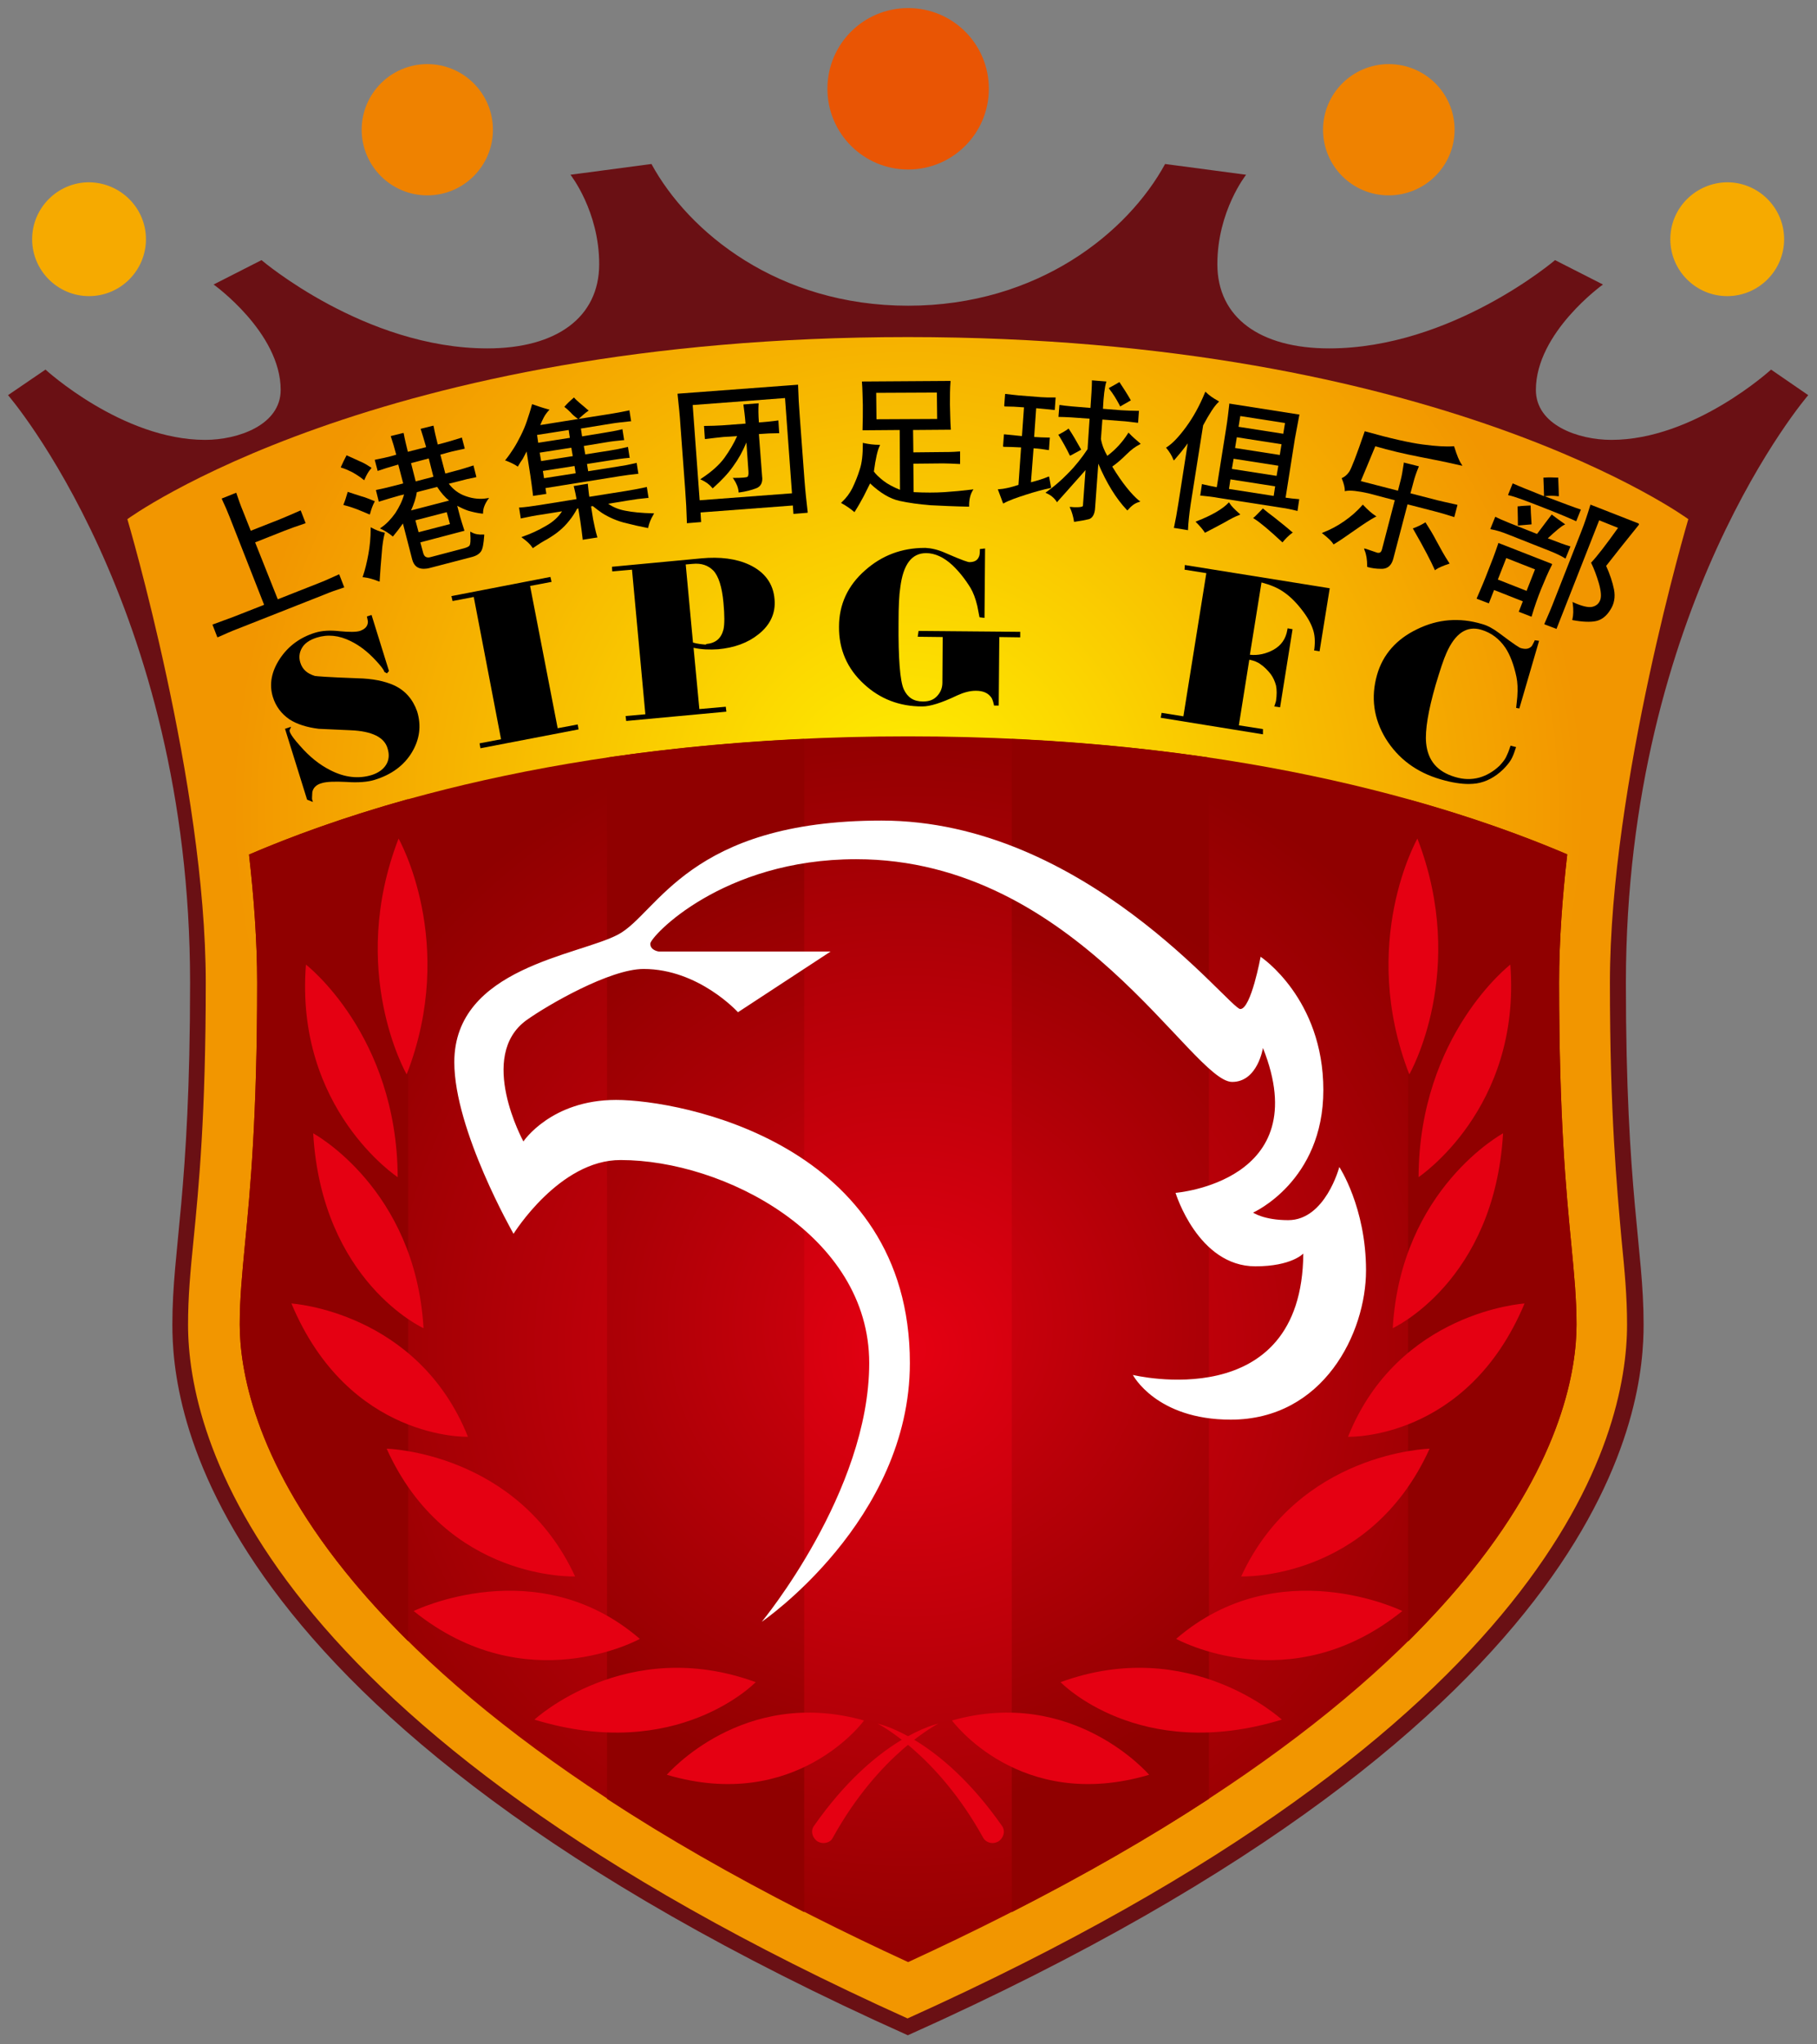
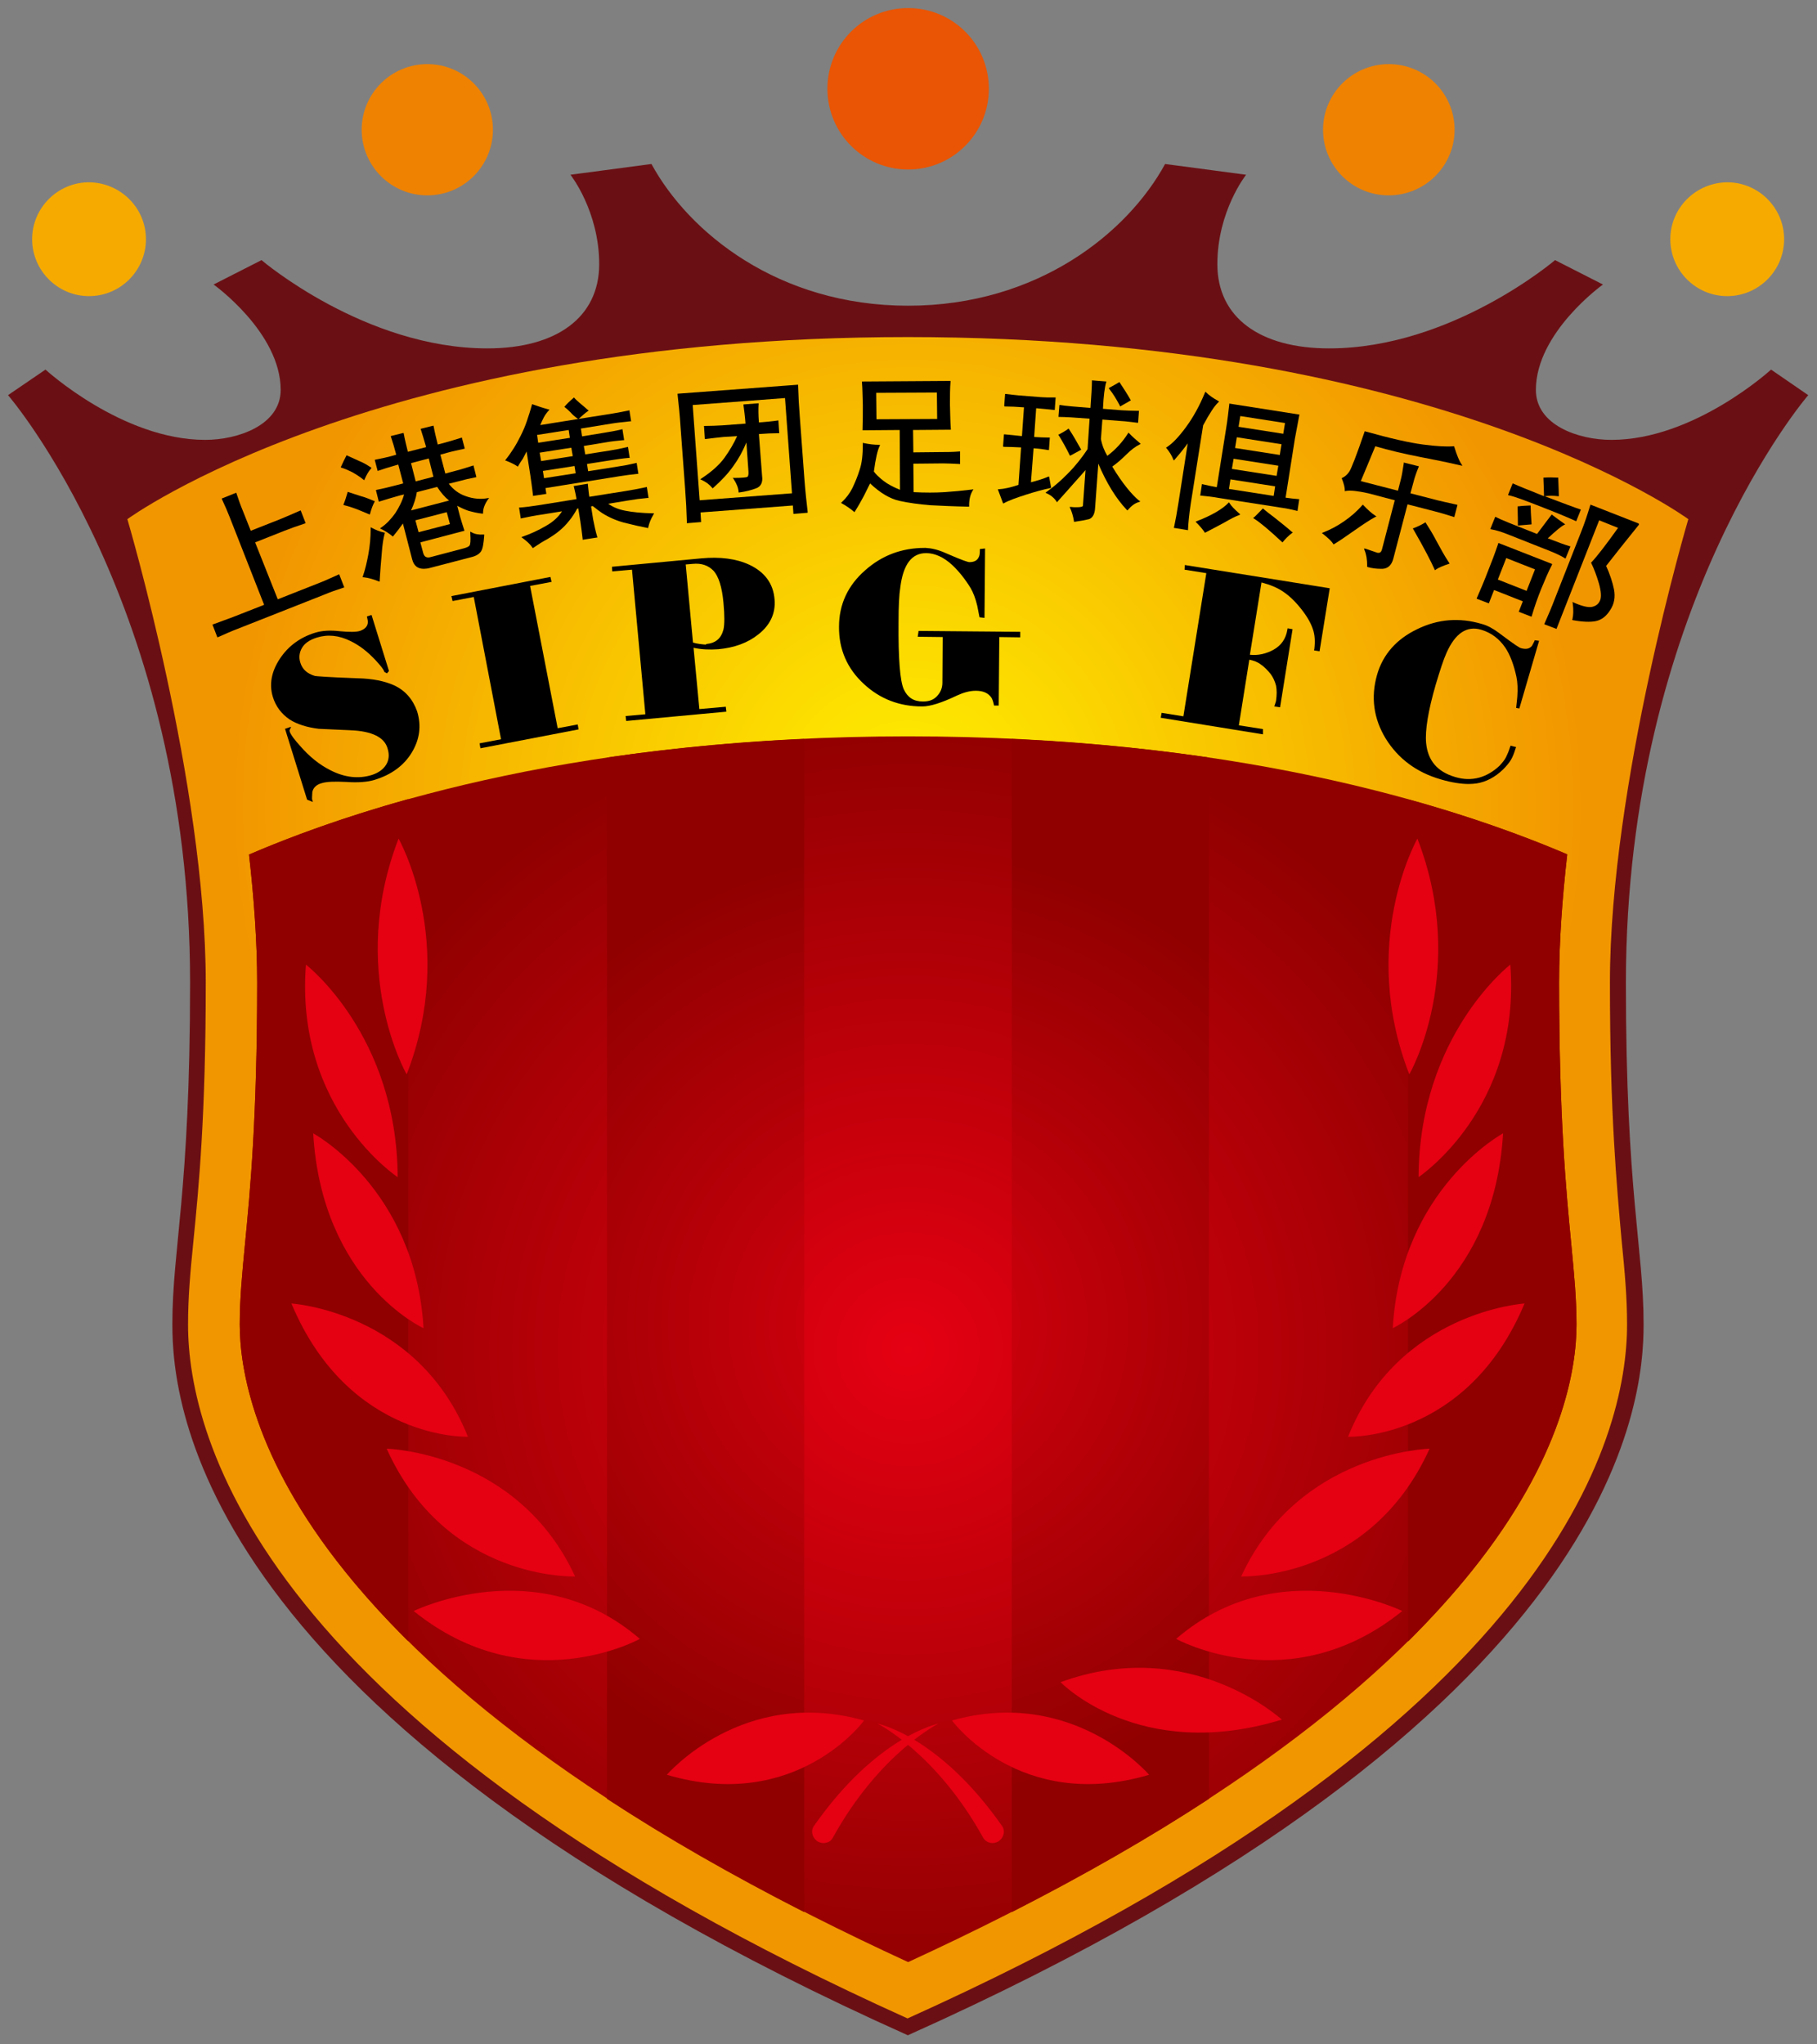
<svg xmlns="http://www.w3.org/2000/svg" xmlns:ns1="http://sodipodi.sourceforge.net/DTD/sodipodi-0.dtd" xmlns:ns2="http://www.inkscape.org/namespaces/inkscape" version="1.1" id="图层_1" x="0px" y="0px" viewBox="0 0 224.031 252" xml:space="preserve" ns1:docname="sipg.svg" width="224.031" height="252" ns2:version="0.92.4 (5da689c313, 2019-01-14)">
  <rect x="0" y="0" width="224.031" height="252" fill="#808080" stroke="none" />
  <defs id="defs150" />
  <ns1:namedview pagecolor="#ffffff" bordercolor="#666666" borderopacity="1" objecttolerance="10" gridtolerance="10" guidetolerance="10" ns2:pageopacity="0" ns2:pageshadow="2" ns2:window-width="1366" ns2:window-height="705" id="namedview148" showgrid="false" fit-margin-top="1" fit-margin-right="1" fit-margin-bottom="1" fit-margin-left="1" ns2:zoom="0.295" ns2:cx="139.81356" ns2:cy="621.18644" ns2:window-x="-8" ns2:window-y="-8" ns2:window-maximized="1" ns2:current-layer="图层_1" />
  <style type="text/css" id="style2">
	.st0{fill-rule:evenodd;clip-rule:evenodd;fill:#6A1014;}
	.st1{fill:url(#SVGID_1_);}
	.st2{fill:url(#SVGID_2_);}
	.st3{fill:#E95504;}
	.st4{fill:#EF8200;}
	.st5{fill:#F6AA00;}
	.st6{fill:url(#SVGID_3_);}
	.st7{fill:#E50012;}
	.st8{fill:#FFFFFF;}
</style>
  <g id="g145" transform="matrix(0.358,0,0,0.358,-31.23,-17.228)">
    <path class="st0" d="m 710,184.2 -12.8,-8.8 c 0,0 -26.4,24.2 -55,24.2 -11.4,0 -26,-5.1 -26,-17.2 0,-19.8 23.1,-36.3 23.1,-36.3 l -16.5,-8.4 c 0,0 -35.6,30.4 -77.8,30.4 -23.8,0 -38.5,-10.6 -38.5,-29 0,-18.3 9.9,-30.8 9.9,-30.8 l -27.9,-3.7 c -12.8,23.5 -43.7,48.8 -88.5,48.8 -44.8,0 -75.6,-25.3 -88.4,-48.8 l -27.9,3.7 c 0,0 9.9,12.5 9.9,30.8 0,18.3 -14.7,29 -38.5,29 -42.2,0 -77.8,-30.4 -77.8,-30.4 l -16.5,8.4 c 0,0 23.1,16.5 23.1,36.3 0,12.1 -14.7,17.2 -26,17.2 -28.6,0 -55,-24.2 -55,-24.2 L 90,184.2 c 0,0 62.7,72.4 62.7,202.3 0,72.6 -6.1,91.3 -6.1,117.7 0,26.4 7.7,134.8 253.3,244.8 245.6,-110 253.4,-218.4 253.4,-244.8 0,-26.4 -6.1,-45.1 -6.1,-117.7 C 647.3,256.7 710,184.2 710,184.2 Z" id="path4" ns2:connector-curvature="0" style="clip-rule:evenodd;fill:#6a1014;fill-rule:evenodd" />
    <radialGradient id="SVGID_1_" cx="399.966" cy="326.03" r="232.955" gradientUnits="userSpaceOnUse">
      <stop offset="0" style="stop-color:#FFF000" id="stop6" />
      <stop offset="1" style="stop-color:#F29600" id="stop8" />
    </radialGradient>
    <path class="st1" d="m 641.7,386.5 c 0,-68.4 27,-159.6 27,-159.6 0,0 -85.4,-62.7 -268.8,-62.7 -183.4,0 -268.8,62.7 -268.8,62.7 0,0 27,91.2 27,159.6 0,45.6 -2.4,70.4 -4.2,88.5 -1.1,11 -1.9,19.6 -1.9,29.3 0,38.3 24.2,138.1 247.8,238.9 223.6,-100.8 247.8,-200.6 247.8,-238.9 0,-9.7 -0.8,-18.3 -1.9,-29.3 -1.6,-18.1 -4,-42.9 -4,-88.5 z" id="path11" style="fill:url(#SVGID_1_)" ns2:connector-curvature="0" />
    <radialGradient id="SVGID_2_" cx="399.966" cy="512.776" r="220.825" gradientUnits="userSpaceOnUse">
      <stop offset="0" style="stop-color:#E50012" id="stop13" />
      <stop offset="1" style="stop-color:#900000" id="stop15" />
    </radialGradient>
    <path class="st2" d="m 400,301.7 c -110,0 -184.8,22.6 -227,40.7 1.7,15 2.8,30 2.8,44.1 0,46.4 -2.4,71.7 -4.2,90.1 -1,10.5 -1.8,18.8 -1.8,27.6 0,14.9 4.7,45.8 36.2,85 38.4,47.8 103.6,93 194,134.6 90.4,-41.6 155.7,-86.8 194,-134.6 31.5,-39.2 36.2,-70.1 36.2,-85 0,-8.8 -0.8,-17.1 -1.8,-27.6 -1.8,-18.5 -4.2,-43.8 -4.2,-90.2 0,-14.2 1.1,-29.2 2.8,-44.1 -42.3,-18 -117,-40.6 -227,-40.6 z" id="path18" style="fill:url(#SVGID_2_)" ns2:connector-curvature="0" />
    <path class="st3" d="m 427.8,78.7 c 0,15.3 -12.4,27.8 -27.8,27.8 -15.3,0 -27.8,-12.4 -27.8,-27.8 0,-15.4 12.4,-27.8 27.8,-27.8 15.4,0 27.8,12.4 27.8,27.8 z" id="path20" ns2:connector-curvature="0" style="fill:#e95504" />
    <circle class="st4" cx="234.4" cy="92.8" r="22.6" id="circle22" style="fill:#ef8200" />
    <path class="st5" d="m 137.5,130.5 c 0,10.8 -8.8,19.6 -19.6,19.6 -10.8,0 -19.6,-8.8 -19.6,-19.6 0,-10.8 8.8,-19.6 19.6,-19.6 10.8,0.1 19.6,8.8 19.6,19.6 z" id="path24" ns2:connector-curvature="0" style="fill:#f6aa00" />
    <path class="st4" d="m 542.9,92.8 c 0,12.5 10.1,22.6 22.6,22.6 12.5,0 22.7,-10.1 22.7,-22.6 0,-12.5 -10.1,-22.6 -22.7,-22.6 -12.4,0 -22.6,10.1 -22.6,22.6 z" id="path26" ns2:connector-curvature="0" style="fill:#ef8200" />
    <path class="st5" d="m 662.5,130.5 c 0,10.8 8.8,19.6 19.6,19.6 10.8,0 19.6,-8.8 19.6,-19.6 0,-10.8 -8.8,-19.6 -19.6,-19.6 -10.8,0.1 -19.6,8.8 -19.6,19.6 z" id="path28" ns2:connector-curvature="0" style="fill:#f6aa00" />
    <radialGradient id="SVGID_3_" cx="399.966" cy="504.546" r="165.496" gradientUnits="userSpaceOnUse">
      <stop offset="0" style="stop-color:#D7000F" id="stop30" />
      <stop offset="1" style="stop-color:#900000" id="stop32" />
    </radialGradient>
    <path class="st6" d="m 364.2,302.6 v 404 c -24.9,-12.7 -47.6,-25.7 -67.9,-39 V 309 c 20.6,-3 43.3,-5.3 67.9,-6.4 z M 173,342.4 c 1.7,15 2.8,30 2.8,44.1 0,46.4 -2.4,71.7 -4.2,90.1 -1,10.5 -1.8,18.8 -1.8,27.6 0,14.9 4.7,45.8 36.2,85 6.5,8.1 13.8,16.1 21.8,24.1 v -290 c -22.1,6.2 -40.4,12.9 -54.8,19.1 z m 262.7,-39.8 v 404 c 24.9,-12.7 47.6,-25.7 67.9,-39 V 309 c -20.6,-3 -43.2,-5.3 -67.9,-6.4 z M 594,589.3 c 31.5,-39.2 36.2,-70.1 36.2,-85 0,-8.8 -0.8,-17.1 -1.8,-27.6 -1.8,-18.5 -4.2,-43.8 -4.2,-90.2 0,-14.2 1.1,-29.2 2.8,-44.1 -14.4,-6.2 -32.7,-12.9 -54.8,-19 v 290 c 8,-8 15.3,-16 21.8,-24.1 z" id="path35" style="fill:url(#SVGID_3_)" ns2:connector-curvature="0" />
    <g id="g73">
      <path class="st7" d="m 370.8,682.8 c -0.7,0 -1.3,-0.2 -1.9,-0.5 -1.8,-1.1 -2.6,-3.5 -1.4,-5.3 21.7,-31.1 42.9,-35.3 42.9,-35.3 0,0 -20.2,10.1 -36.3,39.2 -0.6,1.3 -1.9,1.9 -3.3,1.9 z" id="path37" ns2:connector-curvature="0" style="fill:#e50012" />
      <path class="st7" d="m 316.9,659.3 c 0,0 26.1,-30.5 67.9,-18.7 0.1,0 -23.3,31.9 -67.9,18.7 z" id="path39" ns2:connector-curvature="0" style="fill:#e50012" />
-       <path class="st7" d="m 271.3,640.3 c 0,0 31.6,-29.2 76.2,-12.9 0,0 -27,28 -76.2,12.9 z" id="path41" ns2:connector-curvature="0" style="fill:#e50012" />
      <path class="st7" d="m 229.7,602.9 c 0,0 42.6,-20.9 77.9,9.6 0,0 -39.1,21.7 -77.9,-9.6 z" id="path43" ns2:connector-curvature="0" style="fill:#e50012" />
      <path class="st7" d="m 220.4,547 c 0,0 45.1,1.1 64.9,44 0,0 -44.3,1.7 -64.9,-44 z" id="path45" ns2:connector-curvature="0" style="fill:#e50012" />
      <path class="st7" d="m 187.6,497 c 0,0 43.5,2.7 60.8,45.9 0,0 -41,1.4 -60.8,-45.9 z" id="path47" ns2:connector-curvature="0" style="fill:#e50012" />
      <path class="st7" d="m 195.1,438.4 c 0,0 35.2,19 38,67.1 -0.1,0 -35,-16 -38,-67.1 z" id="path49" ns2:connector-curvature="0" style="fill:#e50012" />
      <path class="st7" d="m 192.6,380.3 c 0,0 31.4,24.2 31.6,73.2 0,0 -35.5,-23.4 -31.6,-73.2 z" id="path51" ns2:connector-curvature="0" style="fill:#e50012" />
      <path class="st7" d="m 224.5,336.9 c 0,0 20.4,35.8 2.8,81.2 -0.1,-0.1 -20.4,-35.6 -2.8,-81.2 z" id="path53" ns2:connector-curvature="0" style="fill:#e50012" />
      <path class="st7" d="m 429.1,682.8 c 0.7,0 1.3,-0.2 1.9,-0.5 1.8,-1.1 2.6,-3.5 1.4,-5.3 -21.7,-31.1 -42.9,-35.3 -42.9,-35.3 0,0 20.2,10.1 36.3,39.2 0.7,1.3 2,1.9 3.3,1.9 z" id="path55" ns2:connector-curvature="0" style="fill:#e50012" />
      <path class="st7" d="m 483,659.3 c 0,0 -26.1,-30.5 -67.9,-18.7 0,0 23.3,31.9 67.9,18.7 z" id="path57" ns2:connector-curvature="0" style="fill:#e50012" />
      <path class="st7" d="m 528.7,640.3 c 0,0 -31.6,-29.2 -76.2,-12.9 0,0 26.9,28 76.2,12.9 z" id="path59" ns2:connector-curvature="0" style="fill:#e50012" />
      <path class="st7" d="m 570.2,602.9 c 0,0 -42.6,-20.9 -77.9,9.6 0.1,0 39.1,21.7 77.9,-9.6 z" id="path61" ns2:connector-curvature="0" style="fill:#e50012" />
      <path class="st7" d="m 579.6,547 c 0,0 -45.1,1.1 -64.9,44 -0.1,0 44.2,1.7 64.9,-44 z" id="path63" ns2:connector-curvature="0" style="fill:#e50012" />
      <path class="st7" d="m 612.3,497 c 0,0 -43.5,2.7 -60.8,45.9 0,0 41,1.4 60.8,-45.9 z" id="path65" ns2:connector-curvature="0" style="fill:#e50012" />
      <path class="st7" d="m 604.9,438.4 c 0,0 -35.2,19 -38,67.1 0,0 35,-16 38,-67.1 z" id="path67" ns2:connector-curvature="0" style="fill:#e50012" />
      <path class="st7" d="m 607.4,380.3 c 0,0 -31.4,24.2 -31.6,73.2 -0.1,0 35.4,-23.4 31.6,-73.2 z" id="path69" ns2:connector-curvature="0" style="fill:#e50012" />
      <path class="st7" d="m 575.4,336.9 c 0,0 -20.4,35.8 -2.8,81.2 0.1,-0.1 20.4,-35.6 2.8,-81.2 z" id="path71" ns2:connector-curvature="0" style="fill:#e50012" />
    </g>
-     <path class="st8" d="m 264.1,473 c 0,0 -20.4,-35.6 -20.4,-59.1 0,-32.6 42.9,-36.7 56.5,-44 13.6,-7.3 24.2,-39.2 90.6,-39.2 70.1,0 119.9,64.9 123.6,64.9 3.7,0 7,-18 7,-18 0,0 21.6,14.3 21.6,45.9 0,31.5 -24.2,42.2 -24.2,42.2 0,0 3.7,2.6 12.1,2.6 12.8,0 17.6,-18.3 17.6,-18.3 0,0 9.2,13.9 9.2,35.6 0,21.6 -14.7,51.4 -46.6,51.4 -25.7,0 -33.7,-15.4 -33.7,-15.4 0,0 58.3,14.3 58.7,-41.8 0,0 -4,4.4 -16.5,4.4 -19.8,0 -27.5,-25.3 -27.5,-25.3 0,0 48.5,-3.8 30.1,-49.9 0,0 -1.8,11.7 -10.6,11.7 -13.9,0 -53.6,-76.7 -129.5,-76.7 -46.2,0 -70.9,26.7 -70.9,29.1 0,2.4 3,2.7 3,2.7 h 59.1 l -31.9,20.9 c 0,0 -13.5,-14.9 -32.5,-14.9 -11.6,0 -33,12.4 -40.3,17.6 -17.2,12.4 -1.1,41.8 -1.1,41.8 0,0 9.5,-14.3 31.9,-14.3 22.4,0 101.2,15 101.2,90.6 0,54.3 -51,89.1 -51,89.1 0,0 37,-44.7 37,-89.1 0,-44 -50.1,-69.9 -85.6,-69.9 -21.1,-0.1 -36.9,25.4 -36.9,25.4 z" id="path75" ns2:connector-curvature="0" style="fill:#ffffff" />
    <g id="g129">
      <path d="m 204,245.9 c -2.5,1.1 -4.6,2.1 -6.4,2.8 l -14.7,5.8 -7.8,-19.6 10.1,-4 c 2,-0.8 4.3,-1.6 7,-2.5 l 0.3,-0.1 -1.7,-4.4 -0.3,0.1 c -2.2,1 -4.6,2 -7,3 l -9.9,3.9 -2.7,-6.8 c -0.8,-1.9 -1.5,-3.9 -2.2,-6 l -0.1,-0.3 -5,2 0.1,0.3 c 1,2.1 1.9,4.2 2.6,6 l 11.9,30.3 -10.7,4.2 c -2.1,0.8 -4.4,1.6 -6.8,2.5 l -0.3,0.1 1.7,4.4 0.3,-0.1 c 2.5,-1.1 4.7,-2.1 6.6,-2.8 l 29.9,-11.8 c 1.9,-0.8 4.1,-1.6 6.6,-2.4 l 0.3,-0.1 -1.7,-4.4 z" id="path77" ns2:connector-curvature="0" />
      <path d="m 247.7,219 c -2.4,-0.8 -4.4,-2.3 -5.9,-4.3 l 4,-1 c 1.4,-0.4 3.1,-0.8 5.2,-1.2 l 0.3,-0.1 -1,-4 -0.3,0.1 c -1.9,0.6 -3.7,1.2 -5.3,1.6 l -4.1,1.1 -1.7,-6.5 2.5,-0.7 c 1.8,-0.5 3.7,-0.9 5.6,-1.3 l 0.3,-0.1 -1,-3.8 -0.3,0.1 c -1.9,0.6 -3.9,1.2 -5.7,1.7 l -2.3,0.6 c -0.6,-2.4 -1.1,-4.5 -1.4,-6.2 l -0.1,-0.3 -4.4,1.1 0.1,0.3 c 0.5,1.5 1.1,3.6 1.8,6 l -6.3,1.6 c -0.6,-2.4 -1.1,-4.5 -1.4,-6.2 l -0.1,-0.3 -4.4,1.1 0.1,0.3 c 0.6,1.8 1.2,3.8 1.8,6.1 l -1.7,0.5 c -1.5,0.4 -3.3,0.8 -5.4,1.2 l -0.3,0.1 1,3.8 0.3,-0.1 c 2,-0.7 3.7,-1.2 5.1,-1.6 l 1.7,-0.5 1.7,6.5 -1.9,0.5 c -2.7,0.7 -5.1,1.3 -7.2,1.7 l -0.3,0.1 1,4 0.3,-0.1 c 2.2,-0.7 4.6,-1.4 7.1,-2.1 l 1.3,-0.3 c -0.6,2.2 -1.7,4.4 -3,6.4 -1.5,2.1 -3.1,3.8 -4.9,5 l -0.4,0.3 0.4,0.2 c 1.5,0.7 2.7,1.5 3.8,2.4 l 0.2,0.2 0.2,-0.2 c 1,-1.2 2.1,-2.6 3.3,-4.3 l 3.2,12.4 c 0.6,2.2 1.9,3.2 4,3.2 0.6,0 1.4,-0.1 2.1,-0.3 l 14.2,-3.7 c 1.7,-0.4 2.8,-1.1 3.4,-2 0.6,-0.9 0.9,-2.7 1.1,-5.5 v -0.3 h -0.3 c -1.5,0.1 -2.9,-0.1 -4.1,-0.8 l -0.4,-0.2 v 0.5 c 0.2,2.8 0,3.8 -0.2,4.2 -0.3,0.5 -1.1,0.8 -2.2,1.1 l -11,2.9 c -0.4,0.1 -0.7,0.2 -1,0.2 -1,0 -1.5,-0.5 -1.8,-1.5 l -1,-3.7 15.2,-4 -0.1,-0.3 c -0.6,-1.9 -1.1,-3.4 -1.4,-4.5 l -1,-3.8 c 1.3,0.7 2.6,1.3 3.8,1.7 1.4,0.4 3,0.8 4.8,1 h 0.3 v -0.3 c 0,-1.5 0.6,-3 1.7,-4.6 l 0.4,-0.5 -0.7,0.1 c -2.2,0.4 -4.8,0.2 -7.3,-0.7 z m -17.3,-5.1 -1.6,-6.3 6.1,-1.6 1.6,6.3 z m 11.5,6.6 -13.1,3.4 c 1,-2.2 1.7,-4.3 2,-6.3 l 7,-1.8 c 1.3,2 2.7,3.6 4.1,4.7 z m -0.8,4 1.1,4.1 -10.8,2.8 -1.1,-4.1 z" id="path79" ns2:connector-curvature="0" />
      <path d="m 208.5,210.7 c 1.4,0.8 2.7,1.6 3.9,2.6 l 0.3,0.2 0.1,-0.3 c 0.6,-1.4 1.3,-2.7 2.2,-3.7 l 0.2,-0.2 -0.2,-0.2 c -1.1,-0.7 -2.3,-1.5 -3.8,-2.1 -1.5,-0.7 -2.9,-1.3 -4.4,-2 l -0.2,-0.1 -0.1,0.2 c -0.6,1.1 -1.2,2.4 -1.8,3.7 l -0.1,0.3 0.3,0.1 c 1,0.3 2.2,0.8 3.6,1.5 z" id="path81" ns2:connector-curvature="0" />
      <path d="m 214.6,225.3 0.1,-0.3 c 0.4,-1.5 0.9,-2.9 1.5,-4 l 0.1,-0.3 -0.3,-0.1 c -1.5,-0.6 -2.9,-1.2 -4.4,-1.6 -1.5,-0.5 -2.9,-0.9 -4.3,-1.4 l -0.3,-0.1 -0.1,0.3 c -0.4,1.4 -0.8,2.7 -1.3,3.9 l -0.1,0.3 0.3,0.1 c 1.6,0.4 3.1,0.9 4.4,1.4 1.3,0.5 2.6,1.1 4.1,1.7 z" id="path83" ns2:connector-curvature="0" />
      <path d="m 215.3,229.9 -0.4,-0.2 v 0.5 c 0,3.1 -0.3,6.1 -0.8,8.8 -0.5,2.7 -1.1,5.3 -1.9,7.6 l -0.1,0.3 h 0.3 c 1.7,0.2 3.5,0.7 5.2,1.4 l 0.4,0.1 V 248 c 0.2,-3 0.4,-6.1 0.7,-9.2 0.2,-3.1 0.6,-5.4 1,-6.9 l 0.1,-0.3 -0.3,-0.1 c -1.5,-0.3 -2.9,-0.9 -4.2,-1.6 z" id="path85" ns2:connector-curvature="0" />
      <path d="m 302.6,224 c -2.2,-0.4 -4.2,-1.2 -5.9,-2.4 l 6.7,-1.1 c 2.3,-0.4 4.6,-0.7 6.9,-0.9 h 0.3 l -0.6,-3.8 -0.3,0.1 c -2.3,0.5 -4.6,0.9 -6.9,1.3 l -12.6,2 c -0.2,-1.1 -0.3,-2.5 -0.5,-4.2 v -0.3 l -4.9,0.8 0.1,0.3 c 0.4,1.6 0.7,3 0.9,4.2 l -12.4,2 c -3.1,0.5 -5.5,0.8 -7.1,0.9 H 266 l 0.6,3.8 0.3,-0.1 c 2.4,-0.5 4.8,-1 7.1,-1.3 l 6.8,-1.1 c -1.2,1.9 -3,3.6 -5.5,5 -2.7,1.6 -5.4,2.8 -8,3.7 l -0.5,0.2 0.4,0.3 c 1.5,1.1 2.7,2.2 3.4,3.3 l 0.2,0.2 0.2,-0.2 c 1.6,-1.1 3.2,-2.1 4.7,-2.9 1.5,-0.9 2.9,-1.8 4.2,-2.9 1.2,-1 2.4,-2.2 3.4,-3.5 1,-1.2 1.9,-2.6 2.7,-4.1 l 0.4,-0.1 0.7,4.4 c 0.3,2.1 0.6,4.2 0.8,6.1 v 0.3 l 5.1,-0.8 -0.1,-0.3 c -0.6,-2 -1,-4 -1.4,-6 l -0.7,-4.4 0.6,-0.1 c 1.1,0.9 2.2,1.7 3.2,2.4 1.1,0.7 2.4,1.4 3.8,2 1.4,0.6 3.1,1.2 5,1.6 1.9,0.5 4.1,1 6.7,1.5 l 0.3,0.1 0.1,-0.3 c 0.3,-1.4 0.9,-2.9 1.8,-4.4 l 0.2,-0.4 h -0.4 c -3.9,-0.1 -7,-0.4 -9.5,-0.9 z" id="path87" ns2:connector-curvature="0" />
      <path d="m 268.6,203.6 1.3,8.3 c 0.3,2 0.6,4.3 0.9,6.7 v 0.3 l 4.6,-0.7 -0.3,-2 25.6,-4.1 c 2,-0.3 4,-0.6 6.1,-0.8 h 0.3 l -0.6,-3.8 -0.3,0.1 c -2.1,0.5 -4.2,0.9 -6.3,1.2 l -10.1,1.6 -0.4,-2.5 8.3,-1.3 c 1.9,-0.3 3.9,-0.6 6.1,-0.8 h 0.3 l -0.6,-3.8 -0.3,0.1 c -2.1,0.5 -4.2,0.9 -6.1,1.2 l -8.3,1.3 -0.5,-2.9 7.9,-1.3 c 1.7,-0.3 3.6,-0.5 5.7,-0.7 h 0.3 l -0.6,-3.8 -0.3,0.1 c -2,0.5 -3.9,0.8 -5.7,1.1 l -7.9,1.3 -0.4,-2.7 10.5,-1.7 c 1.7,-0.3 3.9,-0.5 6.5,-0.8 h 0.3 l -0.6,-3.8 -0.3,0.1 c -2.4,0.5 -4.6,0.9 -6.5,1.2 l -10.8,1.7 0.2,-0.1 c 1.1,-1 2.1,-1.9 3.1,-2.6 l 0.3,-0.2 -0.3,-0.2 c -0.8,-0.7 -1.7,-1.5 -2.7,-2.3 -0.9,-0.8 -1.6,-1.4 -1.9,-1.8 l -0.2,-0.2 -0.2,0.2 c -1.2,1 -2.2,2 -2.9,2.8 l -0.2,0.2 0.2,0.2 c 0.8,0.6 1.4,1.2 2,1.8 0.6,0.7 1.4,1.4 2.4,2.1 l 0.2,0.1 -13.1,2.1 c 0.4,-1 0.8,-1.8 1.2,-2.6 0.4,-0.8 1,-1.6 1.7,-2.4 l 0.3,-0.3 -0.4,-0.1 c -2.2,-0.6 -3.9,-1.2 -5.3,-1.7 l -0.3,-0.1 -0.1,0.3 c -0.5,1.9 -1.1,3.7 -1.7,5.5 -0.6,1.8 -1.3,3.4 -2.1,5 -0.8,1.6 -1.6,3.1 -2.5,4.5 -0.9,1.4 -1.8,2.7 -2.7,3.8 l -0.2,0.3 0.4,0.1 c 1.5,0.6 2.8,1.2 3.8,1.9 l 0.2,0.1 0.1,-0.2 c 0.5,-0.9 1.1,-1.8 1.6,-2.5 0.5,-1 0.9,-1.7 1.3,-2.5 z m 4,-3 -0.4,-2.7 10.9,-1.7 0.4,2.7 z m 1,6.3 -0.5,-2.9 10.9,-1.7 0.5,2.9 z m 1,5.9 -0.4,-2.5 10.9,-1.7 0.4,2.5 z" id="path89" ns2:connector-curvature="0" />
      <path d="m 364.3,213.4 -1.6,-21.6 c -0.3,-3.7 -0.5,-7.4 -0.6,-10.9 v -0.3 l -41.5,3.1 v 0.3 c 0.4,3.7 0.8,7.4 1,10.9 l 1.6,21.6 c 0.3,3.9 0.5,7.8 0.6,11.5 v 0.3 l 4.9,-0.4 -0.2,-3.3 31.8,-2.4 0.2,2.9 4.9,-0.4 v -0.3 c -0.4,-3.4 -0.8,-7.1 -1.1,-11 z m -4.3,4.6 -31.8,2.4 -2.4,-32.8 31.8,-2.4 z" id="path91" ns2:connector-curvature="0" />
      <path d="m 355.3,192.9 c -1.9,0.3 -4.2,0.5 -6.7,0.7 -0.2,-2.7 -0.2,-4.8 -0.1,-6.3 V 187 l -5.2,0.4 v 0.3 c 0.2,1.5 0.5,3.6 0.7,6.3 l -8,0.6 c -1.9,0.1 -3.9,0.2 -6,0.2 h -0.3 l 0.3,4.5 h 0.3 c 2.2,-0.3 4.3,-0.5 6.1,-0.7 l 4.7,-0.3 c -1.1,2.5 -2.6,5 -4.3,7.4 -1.8,2.5 -4.5,4.9 -8,7.2 l -0.4,0.3 0.5,0.2 c 1.5,0.7 2.7,1.6 3.6,2.7 l 0.2,0.2 0.2,-0.2 c 2.7,-2.4 5.1,-4.9 6.9,-7.5 1.7,-2.3 3.2,-5 4.5,-8.1 l 0.7,9.9 c 0.1,1.2 -0.1,1.9 -0.5,2 -0.4,0.1 -1.4,0.3 -4.4,0.3 h -0.5 l 0.3,0.4 c 1,1.5 1.6,3 1.7,4.3 v 0.3 h 0.3 c 2.2,-0.3 4.1,-0.8 5.7,-1.4 1.7,-0.6 2.4,-2.1 2.1,-4.2 l -1.1,-14.5 c 2.4,-0.2 4.7,-0.3 6.7,-0.3 h 0.3 l -0.3,-4.5 z" id="path93" ns2:connector-curvature="0" />
      <path d="m 412.5,217.6 c -3.1,0.2 -6.7,0.2 -10.6,0 l -0.1,-9.8 10.2,-0.1 c 1.6,0 3.4,0.1 5.6,0.2 h 0.3 v -4.3 h -0.3 c -2.4,0.2 -4.5,0.2 -6.2,0.2 l -9.6,0.1 -0.1,-7.7 13,-0.1 v -0.3 c -0.2,-2.7 -0.2,-5.5 -0.3,-8.4 0,-2.9 0,-5.5 0.2,-7.8 v -0.3 l -30.5,0.2 v 0.3 c 0.2,2.3 0.2,5 0.3,7.8 0,2.8 0,5.7 -0.1,8.4 v 0.3 l 12.8,-0.1 0.1,20.6 c -2.4,-1 -4.3,-2 -5.7,-3.1 -1.4,-1.1 -2.6,-2.2 -3.3,-3.2 0.6,-4.5 1.3,-7.5 2,-8.8 l 0.1,-0.4 h -0.4 c -1.6,0 -3.3,-0.2 -5.2,-0.6 l -0.3,-0.1 v 0.3 c 0,3.7 -0.3,6.7 -1.1,9 -0.7,2.3 -1.6,4.4 -2.5,6.3 -0.9,1.8 -2.1,3.4 -3.6,4.8 l -0.3,0.3 0.3,0.2 c 1.5,0.8 2.9,1.8 4.1,2.8 l 0.2,0.2 0.2,-0.3 c 1.2,-1.9 2.2,-3.7 3,-5.2 l 2.2,-4.4 c 3.5,3.3 6.9,5.3 10.1,6 3.2,0.7 6.8,1.2 10.6,1.5 3.8,0.2 8.2,0.4 13.1,0.5 h 0.3 v -0.3 c 0,-1.1 0.1,-2.1 0.3,-2.9 0.2,-0.9 0.5,-1.6 0.9,-2.3 l 0.3,-0.5 -0.5,0.1 c -3.3,0.4 -6.4,0.7 -9.5,0.9 z m -2.5,-25.2 -20.9,0.1 -0.1,-9.1 20.9,-0.1 z" id="path95" ns2:connector-curvature="0" />
      <path d="m 472.9,187.8 0.1,0.3 3.7,-2.1 -0.1,-0.2 c -1.2,-2.1 -2.5,-4.1 -3.7,-5.9 l -0.1,-0.2 -0.2,0.1 c -1,0.6 -2.1,1.2 -3.2,1.8 l -0.3,0.2 0.2,0.3 c 1.2,1.5 2.4,3.4 3.6,5.7 z" id="path97" ns2:connector-curvature="0" />
      <path d="m 455.9,205 0.2,-0.1 c 1.1,-0.6 2.2,-1.2 3.3,-1.8 l 0.2,-0.1 -0.1,-0.2 c -1.4,-2.5 -2.7,-4.8 -4.1,-6.9 l -0.2,-0.2 -0.2,0.2 c -0.8,0.6 -1.9,1.2 -3,1.8 l -0.3,0.1 0.2,0.3 c 1.3,2.1 2.6,4.4 3.8,6.9 z" id="path99" ns2:connector-curvature="0" />
      <path d="m 470.3,208.8 c 1.7,-1.2 3.3,-2.6 4.9,-4.2 1.6,-1.6 3.1,-2.7 4.5,-3.4 l 0.4,-0.2 -0.3,-0.3 c -1.4,-1.2 -2.7,-2.3 -3.7,-3.4 l -0.2,-0.2 -0.2,0.3 c -1.9,3 -4.3,5.6 -7.1,7.7 -1,-1.7 -1.8,-3.6 -2.2,-5.8 l 0.5,-6.7 6.3,0.5 c 2,0.1 3.9,0.4 5.7,0.6 h 0.3 l 0.3,-4.1 h -0.6 c -1.7,0 -3.5,-0.1 -5.5,-0.2 l -6.3,-0.5 c 0.2,-4.4 0.6,-7.4 1.1,-9.1 l 0.1,-0.3 -5,-0.4 v 0.3 c 0,1.8 -0.2,4.9 -0.5,9.2 -5.2,-0.4 -8.7,-0.7 -10.4,-1 h -0.3 l -0.3,3.8 v 0.3 h 0.3 c 1.8,0 5.3,0.2 10.4,0.6 l -0.7,10.5 c -2,3 -4.2,5.8 -6.7,8.3 -2.4,2.5 -4.9,4.6 -7.4,6.4 l -0.4,0.3 0.4,0.2 c 1.4,0.6 2.6,1.6 3.4,2.8 l 0.2,0.3 0.2,-0.3 c 2.1,-2.3 4,-4.5 5.7,-6.4 1.5,-1.7 2.8,-3.1 3.9,-4.4 l -0.9,12.3 c 0,0.1 -0.1,0.5 -2.3,0.5 -0.5,0 -1.1,0 -1.8,-0.1 h -0.5 l 0.2,0.4 c 0.6,1.3 1,2.7 1.3,4.4 v 0.3 h 0.3 c 2.1,-0.3 3.7,-0.6 4.9,-0.9 1.2,-0.4 2,-1.7 2.1,-4 l 1.1,-15.1 c 2.8,6.6 6.1,12 9.8,15.9 l 0.2,0.2 0.2,-0.2 c 1.2,-1.4 2.4,-2.3 3.8,-2.7 l 0.5,-0.2 -0.5,-0.3 c -2.5,-2.1 -5.7,-5.9 -9.2,-11.7 z" id="path101" ns2:connector-curvature="0" />
      <path d="m 449.3,216.1 -0.1,-0.3 c -0.2,-1 -0.4,-2.1 -0.6,-3.3 l -0.1,-0.3 -0.3,0.1 c -1.6,0.7 -3.6,1.3 -5.9,1.9 l 0.9,-11.7 c 1.7,0.1 3.3,0.3 5,0.6 h 0.3 l 0.3,-4.3 h -0.6 c -1.6,0 -3.2,-0.1 -4.8,-0.2 l 0.7,-9.9 c 2.3,0.2 4.4,0.4 6.1,0.6 h 0.3 l 0.3,-4.3 h -1 c -1.4,0 -2.7,0 -4,-0.1 l -7.6,-0.6 c -1.2,-0.1 -2.7,-0.3 -4.5,-0.5 h -0.3 l -0.3,4 0.1,0.3 h 0.3 c 1.7,0 3.9,0.1 6.4,0.3 l -0.7,9.9 c -2.1,-0.2 -4.1,-0.4 -5.9,-0.6 H 433 l -0.3,4 0.1,0.3 h 0.3 c 1.7,0 3.6,0.1 5.8,0.2 l -0.9,12.9 c -2.7,0.9 -5,1.4 -6.7,1.5 h -0.4 l 0.1,0.3 c 0.6,1.6 1.1,3 1.6,4.3 l 0.1,0.3 0.3,-0.1 c 1.8,-1 4.4,-1.9 7.5,-2.9 3.1,-1 6,-1.8 8.5,-2.3 z" id="path103" ns2:connector-curvature="0" />
      <path d="m 510.7,221.4 -0.2,-0.3 -0.2,0.2 c -2,2.1 -5.7,4.3 -10.9,6.3 l -0.4,0.2 0.3,0.3 c 1.3,1.3 2.2,2.4 2.8,3.3 l 0.1,0.2 0.2,-0.1 c 2.7,-1.4 5,-2.6 6.8,-3.6 1.7,-1 3.4,-1.9 4.8,-2.4 l 0.4,-0.2 -0.3,-0.3 c -1.6,-1.4 -2.8,-2.6 -3.4,-3.6 z" id="path105" ns2:connector-curvature="0" />
      <path d="m 506.8,186.7 0.3,-0.3 -0.3,-0.2 c -1.8,-1 -3.1,-1.9 -4.1,-2.9 l -0.3,-0.3 -0.2,0.4 c -1.8,4.4 -4,8.4 -6.5,11.8 -2.5,3.4 -4.7,5.7 -6.6,6.9 l -0.3,0.2 0.2,0.2 c 1,1.2 1.8,2.5 2.3,3.8 l 0.2,0.4 0.3,-0.3 c 1.3,-1.5 2.9,-3.4 4.5,-5.6 l -3.2,20.5 c -0.5,3.2 -1,6 -1.5,8.3 l -0.1,0.3 4.9,0.8 v -0.3 c 0.1,-2.3 0.4,-5.2 0.9,-8.6 l 4.3,-27.2 c 2.2,-4.1 3.9,-6.7 5.2,-7.9 z" id="path107" ns2:connector-curvature="0" />
      <path d="m 534.7,191.2 0.1,-0.3 -24.2,-3.8 v 0.3 c -0.3,2.6 -0.6,5.4 -1.1,8.4 l -3.2,20.1 c -1.5,-0.3 -3.2,-0.6 -4.8,-1 l -0.3,-0.1 -0.6,4 h 0.3 c 1.9,0.2 4,0.4 6.1,0.8 l 21.8,3.4 c 1.6,0.2 3.3,0.6 5,1 l 0.3,0.1 0.6,-4.1 h -0.3 c -1.5,-0.1 -3,-0.3 -4.4,-0.5 l 3.2,-20.3 c 0.6,-3.1 1.1,-5.9 1.5,-8 z m -8.3,24.4 -0.5,3.3 -15.4,-2.4 0.5,-3.3 z m 1.1,-7.1 -0.6,3.5 -15.4,-2.4 0.6,-3.5 z m 1.7,-11 -15.4,-2.4 0.6,-3.7 15.4,2.4 z m -0.6,3.6 -0.6,3.7 -15.4,-2.4 0.6,-3.7 z" id="path109" ns2:connector-curvature="0" />
      <path d="m 526.1,226.3 c -1.6,-1.2 -2.9,-2.2 -3.7,-2.9 l -0.2,-0.2 -0.2,0.2 c -1.2,1.2 -2.1,2.2 -2.9,2.9 l -0.3,0.2 0.3,0.2 c 2.1,1.3 5.3,4 9.6,8 l 0.2,0.2 0.2,-0.2 c 0.9,-1.1 1.9,-2.1 3.1,-3 l 0.3,-0.2 -0.3,-0.2 c -2.4,-2.1 -4.5,-3.7 -6.1,-5 z" id="path111" ns2:connector-curvature="0" />
      <path d="m 582,234.5 c -1.3,-2.5 -2.6,-4.6 -3.7,-6.3 l -0.1,-0.2 -0.2,0.1 c -1.3,0.8 -2.6,1.4 -3.9,1.9 l -0.3,0.1 0.2,0.3 c 3.8,6.6 6.2,11.3 7.3,13.8 l 0.1,0.3 0.3,-0.2 c 0.8,-0.6 2.4,-1.3 4.5,-2 l 0.3,-0.1 -0.2,-0.3 c -1.6,-2.4 -3,-5 -4.3,-7.4 z" id="path113" ns2:connector-curvature="0" />
      <path d="m 588.1,202 -0.1,-0.2 h -0.2 c -2.4,0.2 -6,0 -10.5,-0.6 -4.6,-0.6 -11.2,-2.1 -19.8,-4.5 l -0.2,-0.1 -0.1,0.2 c -2.8,8.2 -4.6,12.8 -5.3,13.8 -0.7,1 -1.5,1.7 -2.4,2.1 l -0.2,0.1 0.1,0.2 c 0.7,1.7 1,3.1 1,4 v 0.3 l 0.3,-0.1 c 1.6,-0.3 4.2,0 7.8,0.8 l 9.1,2.4 -4.4,16.9 c -0.3,1.1 -0.8,1.2 -1.2,1.2 -0.2,0 -0.4,0 -0.6,-0.1 -1.1,-0.4 -2.4,-0.8 -3.8,-1.3 l -0.6,-0.1 0.2,0.6 c 0.6,1.4 0.9,3.2 0.9,5.5 v 0.2 l 0.2,0.1 c 1.4,0.4 2.9,0.6 4.5,0.6 h 0.6 c 1.8,-0.1 3.1,-1.2 3.7,-3.5 l 4.9,-18.7 9.3,2.4 c 1.6,0.4 3.7,1 6.5,1.9 l 0.3,0.1 1.1,-4.2 -0.3,-0.1 c -3.2,-0.7 -5.4,-1.2 -6.6,-1.5 l -9.3,-2.4 1,-3.7 c 0.4,-1.6 1,-3.4 1.8,-5.3 l 0.1,-0.3 -5.2,-1.3 v 0.3 c -0.4,2.6 -0.7,4.4 -1,5.5 l -1,3.9 -12.8,-3.3 c 1,-2.4 2.7,-6.4 5,-12 4.8,1.4 9.9,2.6 15,3.6 5.3,1 10.1,2 14.4,3 l 0.6,0.1 -0.3,-0.5 c -0.8,-1.1 -1.6,-3.1 -2.5,-6 z" id="path115" ns2:connector-curvature="0" />
      <path d="m 561.3,226 -0.4,-0.3 c -1.1,-0.7 -2.5,-1.9 -4.1,-3.6 l -0.2,-0.2 -0.2,0.2 c -1.8,2.1 -3.9,3.9 -6.2,5.5 -2.3,1.6 -4.7,2.9 -7.3,3.9 l -0.4,0.2 0.4,0.3 c 1.9,1.5 3,2.6 3.5,3.4 l 0.1,0.2 0.2,-0.1 c 1.7,-1 4,-2.6 7,-4.7 3,-2.1 5.4,-3.7 7.1,-4.6 z" id="path117" ns2:connector-curvature="0" />
      <path d="m 610,229.1 4.7,-0.4 v -0.3 c -0.2,-2.9 -0.3,-4.8 -0.3,-5.9 v -0.3 h -0.3 c -1.4,0.1 -2.7,0.1 -3.9,0.3 h -0.3 v 0.3 c 0.1,3 0.1,5.1 0.1,6 z" id="path119" ns2:connector-curvature="0" />
      <path d="m 618.7,222.9 c 5.9,2.3 9.6,3.9 11.1,4.6 l 0.3,0.1 1.6,-4 -0.3,-0.1 c -1.6,-0.5 -5.3,-1.9 -11.4,-4.2 -0.3,-0.1 -0.6,-0.2 -0.8,-0.3 h 0.2 c 1.4,-0.2 2.8,-0.2 4.4,0 h 0.3 v -0.3 c 0,-1 -0.1,-3 -0.2,-5.8 v -0.3 h -0.3 c -1.8,-0.1 -3.2,-0.1 -4.5,0 h -0.3 v 0.3 c 0.1,3 0.2,4.9 0.2,5.8 v 0.3 c -5.5,-2.2 -9,-3.6 -10.5,-4.3 l -0.3,-0.1 -1.6,4 0.3,0.1 c 2,0.4 5.9,1.9 11.8,4.2 z" id="path121" ns2:connector-curvature="0" />
      <path d="m 651.6,228.4 -16.6,-6.5 -0.1,0.3 c -0.9,3 -1.9,6 -3,8.8 l -9.2,23.4 c -1.1,2.9 -2.3,5.7 -3.5,8.4 l -0.1,0.3 4.2,1.6 14.7,-37.4 6.5,2.6 c -4.2,5.9 -7.3,9.9 -9.2,11.9 l -0.1,0.1 0.1,0.2 c 0.9,1.8 1.8,4.2 2.6,6.9 0.8,2.8 0.9,4.8 0.4,5.9 -0.5,1.2 -1.4,1.9 -2.7,2.2 -1.3,0.3 -3.5,-0.2 -6.4,-1.5 l -0.4,-0.2 0.1,0.5 c 0.3,2.3 0.2,4.1 -0.1,5.4 l -0.1,0.3 0.3,0.1 c 3.3,0.6 6,0.7 7.9,0.3 1.9,-0.4 3.6,-1.7 4.9,-3.8 1.4,-2.1 1.8,-4.5 1.3,-7.1 -0.5,-2.5 -1.4,-5.2 -2.7,-8.1 2.8,-3.6 6.6,-8.4 11.3,-14.2 z" id="path123" ns2:connector-curvature="0" />
      <path d="m 621.7,242.3 -18.4,-7.2 -0.1,0.3 c -1.1,3.3 -2.3,6.4 -3.5,9.4 -1.1,2.9 -2.4,6 -3.8,9.2 l -0.1,0.3 4.2,1.6 1.8,-4.6 9.9,3.9 -1.4,3.6 4.4,1.7 0.1,-0.3 c 0.9,-3.1 2,-6.2 3.2,-9.2 1.2,-2.9 2.4,-5.8 3.8,-8.5 z m -5.8,1.9 -2.9,7.4 -9.9,-3.9 2.9,-7.4 z" id="path125" ns2:connector-curvature="0" />
      <path d="m 606.7,232.2 14.4,5.7 c 2,0.8 3.7,1.6 5,2.4 l 0.3,0.2 1.7,-4.2 -0.3,-0.1 c -1.4,-0.4 -3.9,-1.3 -7.5,-2.7 2.8,-2.6 4.7,-4.2 5.6,-4.6 l 0.4,-0.2 -0.4,-0.3 c -1.4,-1 -2.7,-1.9 -4,-2.9 l -0.2,-0.2 -0.2,0.2 c -0.9,1.2 -2.6,3.4 -4.9,6.5 -7.9,-3.1 -12.7,-5 -14.1,-5.8 l -0.3,-0.1 -1.7,4.2 0.3,0.1 c 1.7,0.3 3.7,0.9 5.9,1.8 z" id="path127" ns2:connector-curvature="0" />
    </g>
    <g id="g143">
      <path d="m 222.9,284.1 c -3.1,-1.4 -7.3,-2.3 -12.5,-2.4 -10.9,-0.4 -14,-0.7 -14.7,-0.8 -2.7,-0.8 -4.3,-2.3 -5,-4.5 -0.6,-1.8 -0.4,-3.5 0.5,-5.1 0.9,-1.6 2.6,-2.8 5.1,-3.6 3.8,-1.2 7.7,-0.8 11.7,1.2 3.1,1.5 5.9,3.7 8.6,6.6 2.9,3.1 3,3.9 3,4 l 0.9,0.5 0.7,-0.8 -6,-19.3 -1.6,0.5 0.1,0.5 c 0.2,0.8 0.3,1.4 0.2,1.8 -0.2,1.3 -1.1,2.1 -2.7,2.7 -1.3,0.4 -3.7,0.4 -6.9,0.1 -3.4,-0.4 -6.2,-0.2 -8.5,0.5 -5.2,1.6 -9.3,4.6 -12.2,9 -2.9,4.4 -3.7,8.8 -2.4,13.1 1,3.3 3,5.9 5.8,7.8 2.5,1.6 5.9,2.7 10,3.2 3.6,0.2 7.3,0.3 11,0.5 7.3,0.3 11.6,2.4 12.7,6.2 0.7,2.2 0.5,4.1 -0.5,5.7 -1,1.6 -2.7,2.8 -4.9,3.5 -4.5,1.4 -9.3,0.9 -14.2,-1.6 -3.8,-1.9 -7.3,-4.7 -10.5,-8.4 -3.9,-4.3 -3.7,-5.3 -3.6,-5.5 l 0.5,-1.1 -2.1,0.7 7.6,24.4 2,0.8 -0.3,-1 c 0,-0.2 0,-1 0.1,-2.4 0.3,-1.5 1.4,-2.6 3.3,-3.1 1.6,-0.5 4.5,-0.6 8.4,-0.4 4.1,0.3 7.4,0 9.7,-0.7 5.9,-1.8 10.2,-5 12.9,-9.5 2.7,-4.5 3.3,-9.2 1.8,-14.1 -1.5,-4.2 -4.1,-7.2 -8,-9 z" id="path131" ns2:connector-curvature="0" />
      <polygon points="276.8,246.8 242.7,253.4 243.1,255.1 250.4,253.7 259.8,302.7 252.4,304.1 252.7,305.8 286.5,299.3 286.2,297.6 279.3,298.9 269.8,249.9 277.2,248.5 " id="polygon133" />
      <path d="m 345.3,242.6 c -4.5,-2.1 -10.1,-2.8 -16.5,-2.2 l -30.8,2.9 0.1,1.6 6.8,-0.6 4.6,49.8 -6.8,0.6 0.2,1.7 34.5,-3.2 -0.2,-1.7 -9.1,0.8 -2,-21.1 c 2.7,0.6 5.6,0.7 8.5,0.5 5.5,-0.5 10.2,-2.2 13.8,-5.1 4.1,-3.2 6,-7.3 5.6,-12 -0.4,-5.5 -3.4,-9.5 -8.7,-12 z m -15,27.5 c -0.4,0 -1.1,-0.1 -2,-0.2 -0.9,-0.1 -1.7,-0.3 -2.4,-0.5 l -2.5,-26.9 2.4,-0.2 c 3,-0.3 5.3,0.5 7.1,2.3 1.8,1.9 3,5.6 3.5,11.1 0.4,4.3 0.4,7.4 0,9.2 -0.8,3.1 -2.7,4.7 -5.9,5 z" id="path135" ns2:connector-curvature="0" />
      <path d="m 403.3,267.4 8.6,0.1 -0.1,15.7 c 0,1.8 -0.6,3.3 -1.8,4.6 -1.2,1.3 -2.7,1.9 -4.9,1.9 0,0 0,0 0,0 -3.2,0 -5.3,-1.4 -6.6,-4.2 -1.3,-2.9 -1.9,-10.6 -1.8,-23 0,-5.6 0.2,-9.6 0.6,-12.1 1,-7.9 3.9,-11.8 8.9,-11.8 3,0 6.1,1.4 9.1,4.2 2.2,2.1 4.3,4.7 6.2,7.8 0.9,1.5 1.7,3.6 2.3,6.1 0.2,0.9 0.4,2.1 0.7,3.6 l 0.1,0.4 1.7,0.2 0.2,-23.9 -1.8,0.2 v 0.5 c 0,1 -0.1,1.7 -0.3,2.1 -0.5,1.3 -1.6,1.9 -3.3,1.9 v 0 c -0.4,0 -2,-0.4 -8.6,-3.3 -2.3,-1 -4.5,-1.5 -6.5,-1.6 h -0.3 c -7.9,0 -14.8,2.6 -20.6,7.8 -5.9,5.2 -8.9,11.7 -8.9,19.3 -0.1,7.8 2.8,14.5 8.6,19.8 5.5,5.1 12.2,7.7 20,7.7 h 0.1 c 2.6,0 6.6,-1.2 12,-3.8 2.2,-1 4.3,-1.6 6.4,-1.6 0,0 0,0 0,0 2.6,0 4.3,0.8 5.4,2.4 0.3,0.5 0.6,1.3 0.8,2.3 l 0.1,0.4 h 1.6 l 0.2,-23.6 7.2,0.1 v -1.9 l -35,-0.3 z" id="path137" ns2:connector-curvature="0" />
      <path d="m 495.2,244.3 7.5,1.2 -7.9,49.3 -7.5,-1.2 -0.3,1.7 35.2,5.7 v -1.8 l -8.3,-1.3 3.6,-22.6 c 1.5,0.3 2.9,0.8 3.9,1.6 1.2,0.8 2.4,2 3.5,3.4 0.8,1.1 1.4,2.4 1.8,3.9 0.3,1.5 0.3,3.2 0,5.3 -0.1,0.3 -0.2,0.8 -0.4,1.3 l -0.2,0.6 2,0.3 4.3,-26.9 -1.7,-0.3 -0.1,0.5 c -0.5,3.1 -2.1,5.4 -4.8,6.9 -2.6,1.4 -5.3,2 -8.1,1.7 l 4,-24.9 c 3,0.8 5.5,1.8 7.5,3.2 2.1,1.4 4.2,3.4 6.3,6.1 1.9,2.4 3.2,4.7 3.9,6.8 0.7,2 0.8,4.3 0.5,6.8 l -0.1,0.5 1.9,0.3 3.5,-21.7 -49.9,-8 z" id="path139" ns2:connector-curvature="0" />
      <path d="m 615.8,268.6 -0.1,0.3 c -0.4,0.8 -0.7,1.4 -0.9,1.7 -0.9,1 -2.1,1.2 -3.8,0.7 -0.4,-0.1 -1.8,-0.9 -7.5,-5.2 -2,-1.5 -4,-2.6 -5.9,-3.1 -7.7,-2.3 -15.2,-1.7 -22.3,1.8 -7.1,3.4 -11.8,8.7 -13.8,15.7 -2.2,7.7 -1.2,15.1 3,22 4.3,6.9 10.6,11.6 18.9,14 3.7,1.1 7,1.6 9.7,1.6 1,0 1.9,-0.1 2.7,-0.2 3.2,-0.5 6.3,-2.1 9.1,-4.8 1.2,-1.2 2.1,-2.3 2.7,-3.3 0.6,-1 1.1,-2.3 1.6,-3.9 l 0.2,-0.5 -1.9,-0.5 -0.2,0.5 c -0.4,1.3 -0.9,2.5 -1.4,3.5 -0.5,1 -1.3,1.9 -2.2,2.9 -2.1,2 -4.5,3.4 -7,4.1 -2.6,0.7 -5.3,0.7 -8.3,-0.2 -6.1,-1.8 -9.4,-5.6 -10,-11.7 -0.4,-4.4 0.7,-11.1 3.3,-20.1 1.5,-5 2.7,-8.7 3.7,-10.9 3,-6.8 7,-9.5 12,-8 3.4,1 6.2,3.1 8.3,6.2 1.6,2.4 2.9,5.8 3.8,10 0.4,1.9 0.5,4.2 0.3,6.9 -0.1,0.9 -0.2,2.2 -0.4,3.8 l 1.1,0.2 6.8,-23.3 z" id="path141" ns2:connector-curvature="0" />
    </g>
  </g>
</svg>